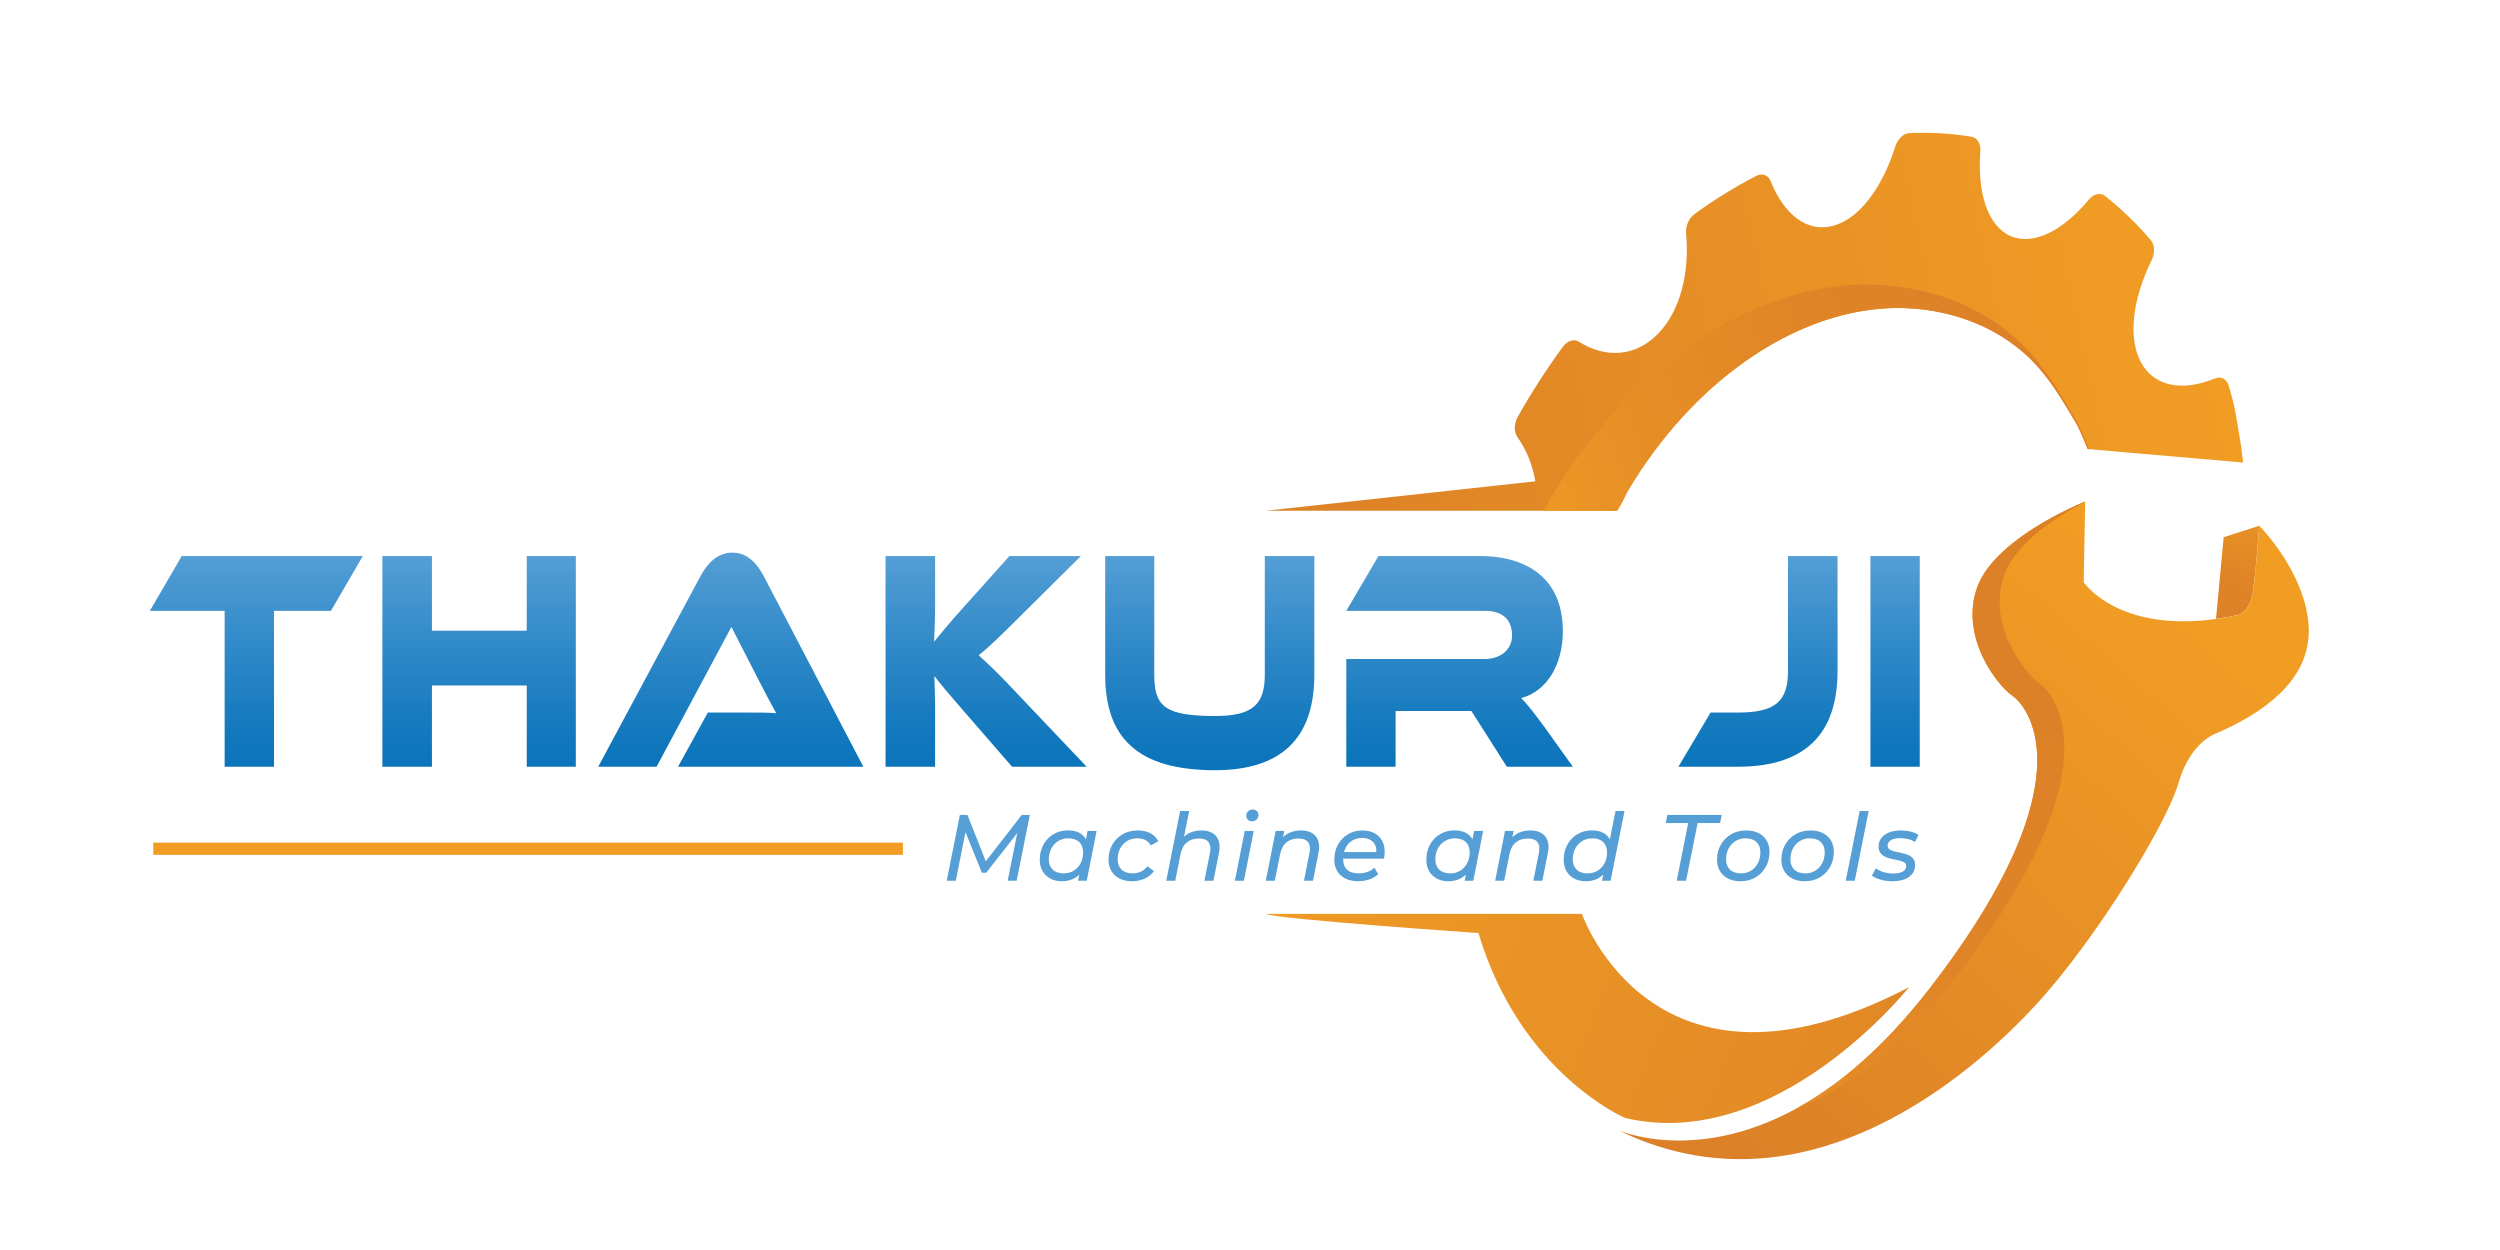
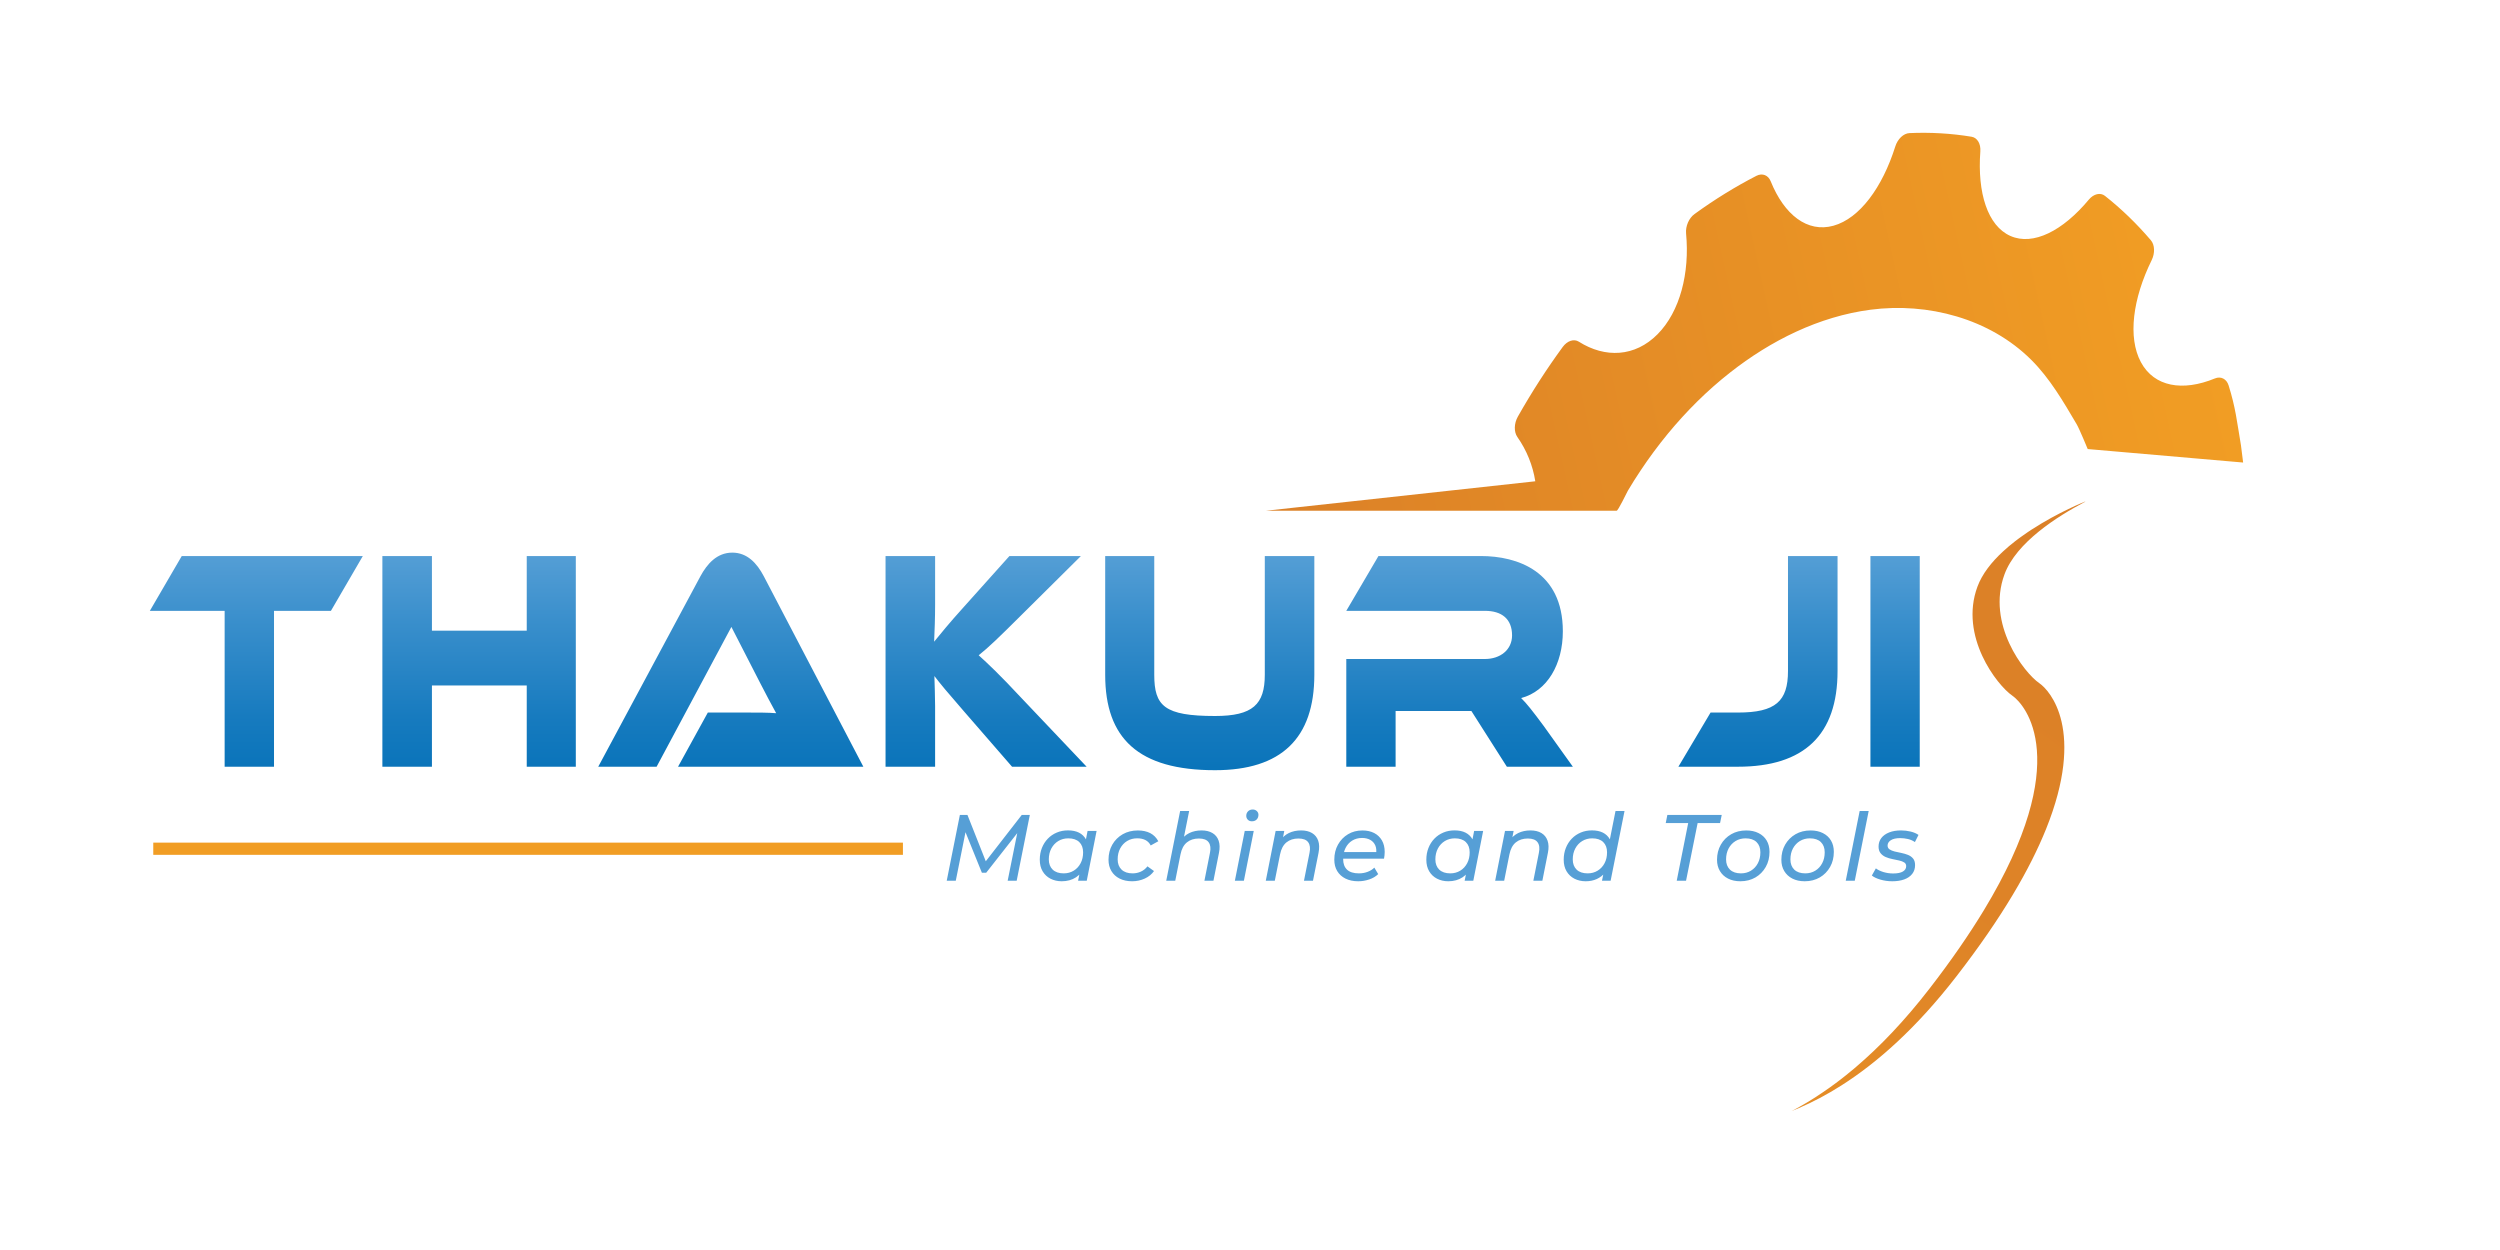
<svg xmlns="http://www.w3.org/2000/svg" width="800" zoomAndPan="magnify" viewBox="0 0 600 300" height="400" preserveAspectRatio="xMidYMid meet" version="1.0">
  <defs>
    <clipPath id="346332b027">
      <path d="M 35 132 L 461 132 L 461 185 L 35 185 Z M 35 132 " clip-rule="nonzero" />
    </clipPath>
    <clipPath id="fc13001b3d">
      <path d="M 87.078 133.449 L 79.422 146.602 L 65.762 146.602 L 65.762 184.012 L 53.914 184.012 L 53.914 146.602 L 35.965 146.602 L 43.621 133.449 Z M 138.195 184.012 L 126.418 184.012 L 126.418 164.512 L 103.664 164.512 L 103.664 184.012 L 91.77 184.012 L 91.77 133.449 L 103.664 133.449 L 103.664 151.363 L 126.418 151.363 L 126.418 133.449 L 138.195 133.449 Z M 162.73 184.012 L 169.879 171.012 L 179.48 171.012 C 181.77 171.012 184.457 171.012 186.281 171.168 C 185.254 169.352 183.656 166.258 182.395 163.836 L 175.535 150.461 L 157.582 184.02 L 143.574 184.02 L 168.102 138.297 C 169.699 135.352 172.047 132.629 175.758 132.629 C 179.305 132.629 181.645 135.125 183.309 138.297 L 207.207 184.02 L 162.73 184.02 Z M 260.789 184.012 L 242.891 184.012 L 231.34 170.711 C 227.391 166.18 225.566 163.984 224.254 162.246 C 224.309 164.586 224.426 167.086 224.426 169.496 L 224.426 184.012 L 212.531 184.012 L 212.531 133.449 L 224.426 133.449 L 224.426 145.164 C 224.426 148.262 224.309 151.355 224.191 154.008 C 225.676 152.191 227.738 149.625 231.223 145.773 L 242.258 133.453 L 259.414 133.453 L 244.777 147.969 C 239.684 153.035 237.344 155.301 234.887 157.266 C 237.059 159.23 240.031 162.027 244.949 167.316 Z M 315.441 161.941 C 315.441 177.207 307.5 184.848 291.605 184.848 C 273.191 184.848 265.246 177.215 265.246 161.941 L 265.246 133.449 L 277.023 133.449 L 277.023 161.941 C 277.023 169.43 279.426 171.84 291.605 171.84 C 300.691 171.84 303.551 169.043 303.551 161.941 L 303.551 133.449 L 315.441 133.449 Z M 377.484 184.012 L 361.645 184.012 L 353.129 170.633 L 334.945 170.633 L 334.945 184.012 L 323.109 184.012 L 323.109 158.16 L 356.383 158.16 C 360.043 158.16 362.895 155.973 362.895 152.492 C 362.895 148.566 360.438 146.602 356.383 146.602 L 323.109 146.602 L 330.828 133.449 L 355.418 133.449 C 364.109 133.449 375.082 137.074 375.082 151.512 C 375.082 159.375 371.367 165.871 365.074 167.535 C 366.391 168.816 367.82 170.633 370.453 174.184 Z M 417.109 171.012 C 426.145 171.012 429.117 168.293 429.117 161.039 L 429.117 133.449 L 441.012 133.449 L 441.012 161.039 C 441.012 176.379 433.004 184.012 417.109 184.012 L 402.816 184.012 L 410.535 171.012 Z M 460.738 184.012 L 448.902 184.012 L 448.902 133.449 L 460.738 133.449 Z M 460.738 184.012 " clip-rule="nonzero" />
    </clipPath>
    <linearGradient x1="337.254" gradientTransform="matrix(0.773, 0, 0, 0.773, -12.254, -93.775)" y1="360.31" x2="337.254" gradientUnits="userSpaceOnUse" y2="292.78" id="62fe302a6a">
      <stop stop-opacity="1" stop-color="rgb(3.899%, 45.499%, 72.899%)" offset="0" />
      <stop stop-opacity="1" stop-color="rgb(4.063%, 45.586%, 72.963%)" offset="0.016" />
      <stop stop-opacity="1" stop-color="rgb(4.396%, 45.761%, 73.093%)" offset="0.031" />
      <stop stop-opacity="1" stop-color="rgb(4.727%, 45.937%, 73.224%)" offset="0.047" />
      <stop stop-opacity="1" stop-color="rgb(5.06%, 46.114%, 73.354%)" offset="0.062" />
      <stop stop-opacity="1" stop-color="rgb(5.391%, 46.289%, 73.483%)" offset="0.078" />
      <stop stop-opacity="1" stop-color="rgb(5.724%, 46.465%, 73.615%)" offset="0.094" />
      <stop stop-opacity="1" stop-color="rgb(6.055%, 46.64%, 73.744%)" offset="0.109" />
      <stop stop-opacity="1" stop-color="rgb(6.387%, 46.815%, 73.874%)" offset="0.125" />
      <stop stop-opacity="1" stop-color="rgb(6.718%, 46.991%, 74.005%)" offset="0.141" />
      <stop stop-opacity="1" stop-color="rgb(7.051%, 47.168%, 74.135%)" offset="0.156" />
      <stop stop-opacity="1" stop-color="rgb(7.384%, 47.343%, 74.265%)" offset="0.172" />
      <stop stop-opacity="1" stop-color="rgb(7.715%, 47.519%, 74.396%)" offset="0.188" />
      <stop stop-opacity="1" stop-color="rgb(8.047%, 47.694%, 74.525%)" offset="0.203" />
      <stop stop-opacity="1" stop-color="rgb(8.379%, 47.87%, 74.655%)" offset="0.219" />
      <stop stop-opacity="1" stop-color="rgb(8.711%, 48.047%, 74.786%)" offset="0.234" />
      <stop stop-opacity="1" stop-color="rgb(8.971%, 48.186%, 74.887%)" offset="0.242" />
      <stop stop-opacity="1" stop-color="rgb(9.184%, 48.305%, 74.968%)" offset="0.25" />
      <stop stop-opacity="1" stop-color="rgb(9.425%, 48.445%, 75.058%)" offset="0.258" />
      <stop stop-opacity="1" stop-color="rgb(9.666%, 48.584%, 75.148%)" offset="0.266" />
      <stop stop-opacity="1" stop-color="rgb(9.909%, 48.723%, 75.237%)" offset="0.273" />
      <stop stop-opacity="1" stop-color="rgb(10.15%, 48.863%, 75.327%)" offset="0.281" />
      <stop stop-opacity="1" stop-color="rgb(10.391%, 49.002%, 75.417%)" offset="0.289" />
      <stop stop-opacity="1" stop-color="rgb(10.634%, 49.141%, 75.507%)" offset="0.297" />
      <stop stop-opacity="1" stop-color="rgb(10.875%, 49.28%, 75.597%)" offset="0.305" />
      <stop stop-opacity="1" stop-color="rgb(11.116%, 49.42%, 75.687%)" offset="0.312" />
      <stop stop-opacity="1" stop-color="rgb(11.359%, 49.559%, 75.777%)" offset="0.32" />
      <stop stop-opacity="1" stop-color="rgb(11.6%, 49.698%, 75.867%)" offset="0.328" />
      <stop stop-opacity="1" stop-color="rgb(11.841%, 49.838%, 75.957%)" offset="0.336" />
      <stop stop-opacity="1" stop-color="rgb(12.083%, 49.977%, 76.047%)" offset="0.344" />
      <stop stop-opacity="1" stop-color="rgb(12.325%, 50.116%, 76.137%)" offset="0.352" />
      <stop stop-opacity="1" stop-color="rgb(12.566%, 50.255%, 76.227%)" offset="0.359" />
      <stop stop-opacity="1" stop-color="rgb(12.808%, 50.395%, 76.317%)" offset="0.367" />
      <stop stop-opacity="1" stop-color="rgb(13.049%, 50.534%, 76.407%)" offset="0.375" />
      <stop stop-opacity="1" stop-color="rgb(13.29%, 50.673%, 76.497%)" offset="0.383" />
      <stop stop-opacity="1" stop-color="rgb(13.533%, 50.813%, 76.585%)" offset="0.391" />
      <stop stop-opacity="1" stop-color="rgb(13.774%, 50.952%, 76.675%)" offset="0.398" />
      <stop stop-opacity="1" stop-color="rgb(14.015%, 51.091%, 76.765%)" offset="0.406" />
      <stop stop-opacity="1" stop-color="rgb(14.256%, 51.231%, 76.855%)" offset="0.414" />
      <stop stop-opacity="1" stop-color="rgb(14.499%, 51.37%, 76.945%)" offset="0.422" />
      <stop stop-opacity="1" stop-color="rgb(14.74%, 51.509%, 77.036%)" offset="0.43" />
      <stop stop-opacity="1" stop-color="rgb(14.981%, 51.648%, 77.126%)" offset="0.438" />
      <stop stop-opacity="1" stop-color="rgb(15.224%, 51.788%, 77.216%)" offset="0.445" />
      <stop stop-opacity="1" stop-color="rgb(15.465%, 51.927%, 77.306%)" offset="0.453" />
      <stop stop-opacity="1" stop-color="rgb(15.706%, 52.066%, 77.396%)" offset="0.461" />
      <stop stop-opacity="1" stop-color="rgb(15.948%, 52.206%, 77.486%)" offset="0.469" />
      <stop stop-opacity="1" stop-color="rgb(16.19%, 52.345%, 77.576%)" offset="0.477" />
      <stop stop-opacity="1" stop-color="rgb(16.431%, 52.484%, 77.666%)" offset="0.484" />
      <stop stop-opacity="1" stop-color="rgb(16.673%, 52.623%, 77.756%)" offset="0.492" />
      <stop stop-opacity="1" stop-color="rgb(16.914%, 52.763%, 77.846%)" offset="0.5" />
      <stop stop-opacity="1" stop-color="rgb(17.155%, 52.902%, 77.934%)" offset="0.508" />
      <stop stop-opacity="1" stop-color="rgb(17.398%, 53.041%, 78.024%)" offset="0.516" />
      <stop stop-opacity="1" stop-color="rgb(17.639%, 53.181%, 78.114%)" offset="0.523" />
      <stop stop-opacity="1" stop-color="rgb(17.88%, 53.32%, 78.204%)" offset="0.531" />
      <stop stop-opacity="1" stop-color="rgb(18.123%, 53.459%, 78.294%)" offset="0.539" />
      <stop stop-opacity="1" stop-color="rgb(18.364%, 53.598%, 78.384%)" offset="0.547" />
      <stop stop-opacity="1" stop-color="rgb(18.605%, 53.738%, 78.474%)" offset="0.555" />
      <stop stop-opacity="1" stop-color="rgb(18.846%, 53.877%, 78.564%)" offset="0.562" />
      <stop stop-opacity="1" stop-color="rgb(19.089%, 54.016%, 78.654%)" offset="0.57" />
      <stop stop-opacity="1" stop-color="rgb(19.33%, 54.156%, 78.745%)" offset="0.578" />
      <stop stop-opacity="1" stop-color="rgb(19.571%, 54.295%, 78.835%)" offset="0.586" />
      <stop stop-opacity="1" stop-color="rgb(19.814%, 54.434%, 78.925%)" offset="0.594" />
      <stop stop-opacity="1" stop-color="rgb(20.055%, 54.575%, 79.015%)" offset="0.602" />
      <stop stop-opacity="1" stop-color="rgb(20.296%, 54.713%, 79.105%)" offset="0.609" />
      <stop stop-opacity="1" stop-color="rgb(20.538%, 54.852%, 79.195%)" offset="0.617" />
      <stop stop-opacity="1" stop-color="rgb(20.779%, 54.991%, 79.285%)" offset="0.625" />
      <stop stop-opacity="1" stop-color="rgb(21.021%, 55.132%, 79.373%)" offset="0.633" />
      <stop stop-opacity="1" stop-color="rgb(21.263%, 55.27%, 79.463%)" offset="0.641" />
      <stop stop-opacity="1" stop-color="rgb(21.504%, 55.409%, 79.553%)" offset="0.648" />
      <stop stop-opacity="1" stop-color="rgb(21.745%, 55.55%, 79.643%)" offset="0.656" />
      <stop stop-opacity="1" stop-color="rgb(21.988%, 55.688%, 79.733%)" offset="0.664" />
      <stop stop-opacity="1" stop-color="rgb(22.229%, 55.827%, 79.823%)" offset="0.672" />
      <stop stop-opacity="1" stop-color="rgb(22.47%, 55.966%, 79.913%)" offset="0.68" />
      <stop stop-opacity="1" stop-color="rgb(22.72%, 56.111%, 80.005%)" offset="0.688" />
      <stop stop-opacity="1" stop-color="rgb(22.984%, 56.262%, 80.099%)" offset="0.695" />
      <stop stop-opacity="1" stop-color="rgb(23.256%, 56.418%, 80.196%)" offset="0.703" />
      <stop stop-opacity="1" stop-color="rgb(23.526%, 56.573%, 80.292%)" offset="0.711" />
      <stop stop-opacity="1" stop-color="rgb(23.798%, 56.728%, 80.388%)" offset="0.719" />
      <stop stop-opacity="1" stop-color="rgb(24.069%, 56.883%, 80.484%)" offset="0.727" />
      <stop stop-opacity="1" stop-color="rgb(24.339%, 57.039%, 80.58%)" offset="0.734" />
      <stop stop-opacity="1" stop-color="rgb(24.611%, 57.195%, 80.676%)" offset="0.742" />
      <stop stop-opacity="1" stop-color="rgb(24.883%, 57.349%, 80.772%)" offset="0.75" />
      <stop stop-opacity="1" stop-color="rgb(25.153%, 57.504%, 80.869%)" offset="0.758" />
      <stop stop-opacity="1" stop-color="rgb(25.424%, 57.66%, 80.965%)" offset="0.766" />
      <stop stop-opacity="1" stop-color="rgb(25.696%, 57.816%, 81.061%)" offset="0.773" />
      <stop stop-opacity="1" stop-color="rgb(25.966%, 57.97%, 81.157%)" offset="0.781" />
      <stop stop-opacity="1" stop-color="rgb(26.237%, 58.125%, 81.253%)" offset="0.789" />
      <stop stop-opacity="1" stop-color="rgb(26.508%, 58.281%, 81.349%)" offset="0.797" />
      <stop stop-opacity="1" stop-color="rgb(26.779%, 58.437%, 81.445%)" offset="0.805" />
      <stop stop-opacity="1" stop-color="rgb(27.051%, 58.591%, 81.541%)" offset="0.812" />
      <stop stop-opacity="1" stop-color="rgb(27.321%, 58.746%, 81.638%)" offset="0.82" />
      <stop stop-opacity="1" stop-color="rgb(27.592%, 58.902%, 81.734%)" offset="0.828" />
      <stop stop-opacity="1" stop-color="rgb(27.864%, 59.058%, 81.83%)" offset="0.836" />
      <stop stop-opacity="1" stop-color="rgb(28.134%, 59.212%, 81.926%)" offset="0.844" />
      <stop stop-opacity="1" stop-color="rgb(28.406%, 59.367%, 82.022%)" offset="0.852" />
      <stop stop-opacity="1" stop-color="rgb(28.677%, 59.523%, 82.118%)" offset="0.859" />
      <stop stop-opacity="1" stop-color="rgb(28.947%, 59.679%, 82.214%)" offset="0.867" />
      <stop stop-opacity="1" stop-color="rgb(29.219%, 59.833%, 82.31%)" offset="0.875" />
      <stop stop-opacity="1" stop-color="rgb(29.489%, 59.988%, 82.407%)" offset="0.883" />
      <stop stop-opacity="1" stop-color="rgb(29.761%, 60.144%, 82.503%)" offset="0.891" />
      <stop stop-opacity="1" stop-color="rgb(30.032%, 60.298%, 82.599%)" offset="0.898" />
      <stop stop-opacity="1" stop-color="rgb(30.302%, 60.454%, 82.695%)" offset="0.906" />
      <stop stop-opacity="1" stop-color="rgb(30.574%, 60.609%, 82.791%)" offset="0.914" />
      <stop stop-opacity="1" stop-color="rgb(30.846%, 60.765%, 82.887%)" offset="0.922" />
      <stop stop-opacity="1" stop-color="rgb(31.116%, 60.919%, 82.983%)" offset="0.93" />
      <stop stop-opacity="1" stop-color="rgb(31.387%, 61.075%, 83.08%)" offset="0.938" />
      <stop stop-opacity="1" stop-color="rgb(31.659%, 61.23%, 83.176%)" offset="0.945" />
      <stop stop-opacity="1" stop-color="rgb(31.929%, 61.386%, 83.272%)" offset="0.953" />
      <stop stop-opacity="1" stop-color="rgb(32.201%, 61.54%, 83.368%)" offset="0.961" />
      <stop stop-opacity="1" stop-color="rgb(32.472%, 61.696%, 83.464%)" offset="0.969" />
      <stop stop-opacity="1" stop-color="rgb(32.742%, 61.852%, 83.559%)" offset="0.977" />
      <stop stop-opacity="1" stop-color="rgb(33.014%, 62.007%, 83.655%)" offset="0.984" />
      <stop stop-opacity="1" stop-color="rgb(33.284%, 62.161%, 83.751%)" offset="0.992" />
      <stop stop-opacity="1" stop-color="rgb(33.556%, 62.317%, 83.847%)" offset="1" />
    </linearGradient>
    <clipPath id="6be4cb2771">
      <path d="M 531 126 L 543 126 L 543 149 L 531 149 Z M 531 126 " clip-rule="nonzero" />
    </clipPath>
    <clipPath id="7136dd47ad">
      <path d="M 542.246 126.172 C 542.246 126.172 541.488 135.875 540.816 141.391 C 540.777 141.684 540.738 141.961 540.691 142.23 C 540.684 142.293 540.668 142.363 540.652 142.418 C 540.637 142.512 540.617 142.594 540.602 142.68 C 540.523 143.051 540.43 143.391 540.336 143.707 C 540.305 143.809 540.273 143.91 540.246 144.004 C 540.23 144.066 540.207 144.125 540.184 144.18 C 540.152 144.258 540.129 144.32 540.098 144.398 C 540.043 144.535 539.988 144.676 539.926 144.801 C 539.836 145.008 539.734 145.195 539.641 145.371 C 539.586 145.473 539.535 145.566 539.473 145.656 C 539.465 145.672 539.449 145.695 539.434 145.711 C 539.293 145.93 539.156 146.121 539.016 146.293 C 538.969 146.344 538.922 146.398 538.875 146.453 C 538.848 146.492 538.824 146.523 538.785 146.555 C 538.738 146.609 538.684 146.656 538.637 146.703 C 538.629 146.711 538.629 146.719 538.621 146.719 C 538.559 146.777 538.492 146.84 538.43 146.895 C 538.406 146.918 538.383 146.941 538.352 146.957 C 538.328 146.98 538.305 146.996 538.281 147.012 C 538.258 147.027 538.242 147.043 538.219 147.059 C 538.164 147.098 538.113 147.133 538.066 147.172 C 538.035 147.188 538.012 147.211 537.98 147.227 C 537.809 147.336 537.664 147.414 537.555 147.469 C 537.523 147.477 537.5 147.488 537.477 147.496 C 537.379 147.535 537.316 147.551 537.293 147.559 C 537.285 147.559 537.285 147.559 537.285 147.559 C 537.047 147.613 536.812 147.66 536.574 147.707 C 536.359 147.754 536.148 147.793 535.941 147.84 C 535.77 147.875 535.602 147.906 535.43 147.938 C 535.262 147.969 535.098 148 534.938 148.031 C 534.332 148.141 533.738 148.246 533.152 148.332 C 532.711 148.402 532.277 148.465 531.844 148.527 L 532.223 144.504 L 533.676 128.922 Z M 542.246 126.172 " clip-rule="nonzero" />
    </clipPath>
    <linearGradient x1="715.464" gradientTransform="matrix(0.773, 0, 0, 0.773, -12.254, -93.775)" y1="283.717" x2="705.384" gradientUnits="userSpaceOnUse" y2="313.761" id="8f64b0ce38">
      <stop stop-opacity="1" stop-color="rgb(91.347%, 57.272%, 14.687%)" offset="0" />
      <stop stop-opacity="1" stop-color="rgb(91.264%, 57.161%, 14.7%)" offset="0.016" />
      <stop stop-opacity="1" stop-color="rgb(91.103%, 56.94%, 14.731%)" offset="0.031" />
      <stop stop-opacity="1" stop-color="rgb(90.941%, 56.717%, 14.761%)" offset="0.047" />
      <stop stop-opacity="1" stop-color="rgb(90.779%, 56.494%, 14.792%)" offset="0.062" />
      <stop stop-opacity="1" stop-color="rgb(90.617%, 56.271%, 14.821%)" offset="0.078" />
      <stop stop-opacity="1" stop-color="rgb(90.454%, 56.05%, 14.851%)" offset="0.094" />
      <stop stop-opacity="1" stop-color="rgb(90.242%, 55.757%, 14.888%)" offset="0.125" />
      <stop stop-opacity="1" stop-color="rgb(90.015%, 55.444%, 14.923%)" offset="0.135" />
      <stop stop-opacity="1" stop-color="rgb(89.92%, 55.313%, 14.935%)" offset="0.156" />
      <stop stop-opacity="1" stop-color="rgb(89.824%, 55.18%, 14.948%)" offset="0.188" />
      <stop stop-opacity="1" stop-color="rgb(89.633%, 54.915%, 14.972%)" offset="0.219" />
      <stop stop-opacity="1" stop-color="rgb(89.442%, 54.651%, 14.996%)" offset="0.25" />
      <stop stop-opacity="1" stop-color="rgb(89.252%, 54.385%, 15.021%)" offset="0.281" />
      <stop stop-opacity="1" stop-color="rgb(89.061%, 54.121%, 15.045%)" offset="0.312" />
      <stop stop-opacity="1" stop-color="rgb(88.87%, 53.857%, 15.071%)" offset="0.344" />
      <stop stop-opacity="1" stop-color="rgb(88.68%, 53.592%, 15.096%)" offset="0.375" />
      <stop stop-opacity="1" stop-color="rgb(88.489%, 53.328%, 15.12%)" offset="0.406" />
      <stop stop-opacity="1" stop-color="rgb(88.298%, 53.064%, 15.144%)" offset="0.438" />
      <stop stop-opacity="1" stop-color="rgb(88.107%, 52.798%, 15.169%)" offset="0.469" />
      <stop stop-opacity="1" stop-color="rgb(87.917%, 52.534%, 15.193%)" offset="0.5" />
      <stop stop-opacity="1" stop-color="rgb(87.726%, 52.269%, 15.218%)" offset="0.531" />
      <stop stop-opacity="1" stop-color="rgb(87.535%, 52.005%, 15.242%)" offset="0.562" />
      <stop stop-opacity="1" stop-color="rgb(87.344%, 51.741%, 15.268%)" offset="0.594" />
      <stop stop-opacity="1" stop-color="rgb(87.167%, 51.497%, 15.289%)" offset="0.625" />
      <stop stop-opacity="1" stop-color="rgb(86.957%, 51.257%, 15.3%)" offset="0.75" />
      <stop stop-opacity="1" stop-color="rgb(86.7%, 51.001%, 15.3%)" offset="0.865" />
      <stop stop-opacity="1" stop-color="rgb(86.572%, 50.873%, 15.3%)" offset="0.875" />
      <stop stop-opacity="1" stop-color="rgb(86.444%, 50.745%, 15.3%)" offset="1" />
    </linearGradient>
    <clipPath id="a8fb00225d">
      <path d="M 388 120 L 555 120 L 555 279 L 388 279 Z M 388 120 " clip-rule="nonzero" />
    </clipPath>
    <clipPath id="a1b6be3930">
-       <path d="M 533.984 175.074 C 533.258 175.414 532.516 175.746 531.773 176.07 C 531.773 176.07 528.523 177.113 525.656 181.547 C 524.598 183.176 523.594 185.273 522.828 187.941 C 521.723 191.77 518.539 198.18 514.25 205.496 C 513.641 206.547 513 207.613 512.332 208.695 C 507.402 216.793 501.352 225.645 495.402 233.156 C 493.355 235.746 491.324 238.164 489.344 240.355 C 485.992 244.066 481.047 249.109 474.809 254.305 C 468.844 259.285 461.711 264.395 453.668 268.609 C 445.023 273.141 435.34 276.637 424.953 277.789 C 418.355 278.531 411.461 278.312 404.383 276.812 C 399.129 275.699 393.773 273.898 388.344 271.238 C 389.16 271.586 395.172 273.984 404.477 273.707 C 411.406 273.496 420.172 271.797 429.977 266.652 C 430.133 266.574 430.277 266.492 430.434 266.414 C 430.91 266.16 431.391 265.895 431.879 265.625 C 431.984 265.562 432.086 265.5 432.195 265.445 C 432.195 265.445 432.195 265.445 432.203 265.438 C 432.418 265.316 432.633 265.191 432.852 265.066 C 433.02 264.969 433.191 264.867 433.367 264.766 C 433.688 264.582 434.004 264.387 434.32 264.195 C 434.645 263.992 434.977 263.785 435.301 263.574 C 435.469 263.477 435.633 263.367 435.797 263.258 C 436.914 262.531 438.051 261.766 439.203 260.945 C 439.789 260.527 440.387 260.09 440.98 259.641 C 441.258 259.43 441.535 259.215 441.824 258.996 C 442.062 258.812 442.301 258.625 442.543 258.434 C 442.695 258.309 442.859 258.188 443.02 258.055 C 443.652 257.543 444.297 257.027 444.938 256.484 C 445.105 256.336 445.285 256.191 445.453 256.043 C 451.164 251.172 457.062 245.031 463.027 237.332 C 468.367 230.434 472.676 224.145 476.141 218.43 C 476.758 217.41 477.344 216.414 477.902 215.438 C 478.039 215.191 478.18 214.953 478.316 214.703 C 478.348 214.648 478.371 214.605 478.402 214.559 C 478.652 214.125 478.891 213.691 479.121 213.266 C 480.066 211.543 480.93 209.879 481.711 208.277 C 481.902 207.883 482.098 207.48 482.281 207.094 C 482.312 207.039 482.336 206.988 482.359 206.941 C 482.668 206.289 482.961 205.648 483.25 205.016 C 483.387 204.715 483.52 204.41 483.641 204.109 C 483.68 204.031 483.703 203.965 483.734 203.895 C 484.516 202.086 485.188 200.352 485.773 198.695 C 485.797 198.637 485.82 198.574 485.836 198.512 C 486.016 198 486.176 197.508 486.34 197.012 C 486.609 196.184 486.848 195.371 487.074 194.59 C 487.297 193.801 487.492 193.035 487.676 192.285 C 487.73 192.055 487.785 191.824 487.84 191.598 C 487.848 191.582 487.848 191.566 487.848 191.543 C 487.898 191.297 487.953 191.059 488 190.816 C 488.148 190.105 488.277 189.41 488.387 188.738 C 488.387 188.723 488.395 188.707 488.395 188.699 C 488.617 187.328 488.766 186.039 488.852 184.816 L 488.852 184.801 C 488.867 184.602 488.875 184.391 488.891 184.191 C 489.066 180.672 488.703 177.766 488.07 175.398 C 488.016 175.18 487.953 174.965 487.883 174.758 C 487.793 174.438 487.691 174.137 487.59 173.844 C 487.559 173.742 487.52 173.648 487.484 173.551 C 487.273 172.977 487.051 172.445 486.809 171.949 C 486.695 171.703 486.57 171.461 486.449 171.238 C 485.188 168.871 483.75 167.512 482.922 166.945 C 479.309 164.465 470.168 152.75 474.578 140.809 C 475.715 137.73 477.984 134.879 480.73 132.348 C 481.145 131.961 481.57 131.59 482.004 131.219 C 482.09 131.152 482.184 131.074 482.266 131.004 C 482.445 130.848 482.629 130.703 482.816 130.555 C 482.922 130.461 483.039 130.379 483.156 130.285 C 483.203 130.246 483.258 130.207 483.301 130.16 C 483.402 130.082 483.504 130.008 483.605 129.922 C 483.789 129.781 483.969 129.645 484.152 129.504 C 484.246 129.434 484.34 129.363 484.43 129.293 C 484.617 129.164 484.801 129.023 484.988 128.887 C 485.449 128.551 485.914 128.227 486.379 127.91 C 486.469 127.848 486.562 127.777 486.656 127.719 C 486.934 127.531 487.219 127.348 487.5 127.16 C 494.027 122.906 500.441 120.371 500.441 120.371 L 500.441 120.426 L 500.086 139.727 C 500.086 139.727 501.27 141.52 504.09 143.539 C 504.613 143.918 505.203 144.305 505.844 144.684 C 509.867 147.082 516.242 149.383 525.664 149.082 C 527.594 149.02 529.656 148.852 531.852 148.551 C 532 148.535 532.137 148.512 532.285 148.488 C 532.57 148.449 532.855 148.402 533.152 148.355 C 533.738 148.262 534.332 148.164 534.938 148.055 C 535.098 148.023 535.262 147.992 535.43 147.961 C 535.602 147.93 535.77 147.898 535.941 147.863 C 536.004 147.855 536.062 147.84 536.125 147.824 C 536.273 147.793 536.418 147.762 536.574 147.73 C 536.812 147.684 537.047 147.629 537.285 147.582 C 537.285 147.582 537.285 147.582 537.293 147.582 C 537.316 147.574 537.379 147.551 537.477 147.52 C 537.5 147.512 537.523 147.504 537.555 147.488 C 537.672 147.438 537.816 147.359 537.98 147.25 C 538.012 147.234 538.035 147.211 538.066 147.195 C 538.121 147.156 538.172 147.117 538.219 147.082 C 538.227 147.074 538.234 147.074 538.234 147.066 C 538.25 147.059 538.266 147.051 538.281 147.035 C 538.305 147.02 538.328 146.996 538.352 146.98 C 538.375 146.965 538.398 146.941 538.43 146.918 C 538.492 146.863 538.559 146.801 538.621 146.738 C 538.629 146.73 538.637 146.73 538.637 146.727 C 538.684 146.68 538.738 146.625 538.785 146.578 C 538.816 146.547 538.848 146.516 538.875 146.477 C 538.922 146.422 538.969 146.367 539.016 146.316 C 539.156 146.145 539.301 145.953 539.434 145.734 C 539.449 145.719 539.457 145.695 539.473 145.68 C 539.527 145.59 539.578 145.496 539.641 145.395 C 539.742 145.215 539.836 145.023 539.926 144.824 C 539.98 144.691 540.043 144.559 540.098 144.422 C 540.129 144.352 540.152 144.281 540.184 144.203 C 540.207 144.148 540.23 144.086 540.246 144.027 C 540.273 143.934 540.305 143.832 540.336 143.73 C 540.438 143.414 540.523 143.074 540.602 142.703 C 540.617 142.617 540.637 142.527 540.652 142.441 C 540.66 142.379 540.676 142.316 540.691 142.254 C 540.738 141.992 540.785 141.707 540.816 141.414 C 541.488 135.898 542.246 126.195 542.246 126.195 C 542.246 126.195 550.84 134.848 553.402 145.727 C 553.707 147.004 553.922 148.309 554.039 149.641 C 555.027 161.523 545.793 169.535 533.984 175.074 Z M 533.984 175.074 " clip-rule="nonzero" />
-     </clipPath>
+       </clipPath>
    <linearGradient x1="724.647" gradientTransform="matrix(0.773, 0, 0, 0.773, -12.254, -93.775)" y1="268.695" x2="530.652" gradientUnits="userSpaceOnUse" y2="492.083" id="3aa4df71f6">
      <stop stop-opacity="1" stop-color="rgb(94.499%, 61.6%, 14.099%)" offset="0" />
      <stop stop-opacity="1" stop-color="rgb(94.499%, 61.6%, 14.099%)" offset="0.125" />
      <stop stop-opacity="1" stop-color="rgb(94.366%, 61.423%, 14.117%)" offset="0.188" />
      <stop stop-opacity="1" stop-color="rgb(94.145%, 61.13%, 14.148%)" offset="0.203" />
      <stop stop-opacity="1" stop-color="rgb(93.968%, 60.895%, 14.174%)" offset="0.219" />
      <stop stop-opacity="1" stop-color="rgb(93.791%, 60.661%, 14.198%)" offset="0.234" />
      <stop stop-opacity="1" stop-color="rgb(93.614%, 60.426%, 14.223%)" offset="0.25" />
      <stop stop-opacity="1" stop-color="rgb(93.437%, 60.193%, 14.247%)" offset="0.266" />
      <stop stop-opacity="1" stop-color="rgb(93.262%, 59.958%, 14.272%)" offset="0.281" />
      <stop stop-opacity="1" stop-color="rgb(93.085%, 59.723%, 14.296%)" offset="0.297" />
      <stop stop-opacity="1" stop-color="rgb(92.908%, 59.489%, 14.322%)" offset="0.312" />
      <stop stop-opacity="1" stop-color="rgb(92.731%, 59.254%, 14.346%)" offset="0.328" />
      <stop stop-opacity="1" stop-color="rgb(92.554%, 59.021%, 14.371%)" offset="0.344" />
      <stop stop-opacity="1" stop-color="rgb(92.377%, 58.786%, 14.395%)" offset="0.359" />
      <stop stop-opacity="1" stop-color="rgb(92.201%, 58.553%, 14.42%)" offset="0.375" />
      <stop stop-opacity="1" stop-color="rgb(92.024%, 58.318%, 14.444%)" offset="0.391" />
      <stop stop-opacity="1" stop-color="rgb(91.847%, 58.083%, 14.47%)" offset="0.406" />
      <stop stop-opacity="1" stop-color="rgb(91.67%, 57.849%, 14.494%)" offset="0.422" />
      <stop stop-opacity="1" stop-color="rgb(91.493%, 57.614%, 14.519%)" offset="0.438" />
      <stop stop-opacity="1" stop-color="rgb(91.316%, 57.381%, 14.543%)" offset="0.453" />
      <stop stop-opacity="1" stop-color="rgb(91.139%, 57.146%, 14.568%)" offset="0.469" />
      <stop stop-opacity="1" stop-color="rgb(90.964%, 56.912%, 14.592%)" offset="0.478" />
      <stop stop-opacity="1" stop-color="rgb(90.875%, 56.795%, 14.606%)" offset="0.484" />
      <stop stop-opacity="1" stop-color="rgb(90.787%, 56.677%, 14.618%)" offset="0.5" />
      <stop stop-opacity="1" stop-color="rgb(90.61%, 56.442%, 14.642%)" offset="0.516" />
      <stop stop-opacity="1" stop-color="rgb(90.433%, 56.209%, 14.667%)" offset="0.522" />
      <stop stop-opacity="1" stop-color="rgb(90.344%, 56.091%, 14.679%)" offset="0.531" />
      <stop stop-opacity="1" stop-color="rgb(90.256%, 55.974%, 14.691%)" offset="0.547" />
      <stop stop-opacity="1" stop-color="rgb(90.079%, 55.74%, 14.716%)" offset="0.562" />
      <stop stop-opacity="1" stop-color="rgb(89.902%, 55.505%, 14.74%)" offset="0.578" />
      <stop stop-opacity="1" stop-color="rgb(89.726%, 55.272%, 14.766%)" offset="0.594" />
      <stop stop-opacity="1" stop-color="rgb(89.549%, 55.037%, 14.79%)" offset="0.609" />
      <stop stop-opacity="1" stop-color="rgb(89.372%, 54.802%, 14.815%)" offset="0.625" />
      <stop stop-opacity="1" stop-color="rgb(89.195%, 54.568%, 14.839%)" offset="0.641" />
      <stop stop-opacity="1" stop-color="rgb(89.018%, 54.333%, 14.864%)" offset="0.656" />
      <stop stop-opacity="1" stop-color="rgb(88.841%, 54.1%, 14.888%)" offset="0.672" />
      <stop stop-opacity="1" stop-color="rgb(88.664%, 53.865%, 14.912%)" offset="0.688" />
      <stop stop-opacity="1" stop-color="rgb(88.489%, 53.632%, 14.938%)" offset="0.703" />
      <stop stop-opacity="1" stop-color="rgb(88.312%, 53.397%, 14.963%)" offset="0.719" />
      <stop stop-opacity="1" stop-color="rgb(88.135%, 53.162%, 14.987%)" offset="0.734" />
      <stop stop-opacity="1" stop-color="rgb(87.958%, 52.928%, 15.012%)" offset="0.75" />
      <stop stop-opacity="1" stop-color="rgb(87.781%, 52.693%, 15.036%)" offset="0.766" />
      <stop stop-opacity="1" stop-color="rgb(87.604%, 52.46%, 15.06%)" offset="0.781" />
      <stop stop-opacity="1" stop-color="rgb(87.428%, 52.225%, 15.086%)" offset="0.797" />
      <stop stop-opacity="1" stop-color="rgb(87.251%, 51.991%, 15.111%)" offset="0.812" />
      <stop stop-opacity="1" stop-color="rgb(87.074%, 51.756%, 15.135%)" offset="0.828" />
      <stop stop-opacity="1" stop-color="rgb(86.897%, 51.521%, 15.16%)" offset="0.844" />
      <stop stop-opacity="1" stop-color="rgb(86.72%, 51.288%, 15.184%)" offset="0.859" />
      <stop stop-opacity="1" stop-color="rgb(86.543%, 51.053%, 15.208%)" offset="0.875" />
      <stop stop-opacity="1" stop-color="rgb(86.366%, 50.819%, 15.234%)" offset="0.891" />
      <stop stop-opacity="1" stop-color="rgb(86.191%, 50.584%, 15.259%)" offset="0.906" />
      <stop stop-opacity="1" stop-color="rgb(86%, 50.334%, 15.285%)" offset="0.938" />
      <stop stop-opacity="1" stop-color="rgb(85.899%, 50.2%, 15.3%)" offset="1" />
    </linearGradient>
    <clipPath id="0cdacfc575">
      <path d="M 429 120 L 501 120 L 501 267 L 429 267 Z M 429 120 " clip-rule="nonzero" />
    </clipPath>
    <clipPath id="5a551791ac">
      <path d="M 481.086 137.824 C 476.672 149.762 485.812 161.48 489.43 163.961 C 492.02 165.73 500.574 175.305 491.059 198.953 C 487.266 208.379 480.598 220.055 469.523 234.352 C 459.996 246.664 450.648 254.969 441.953 260.496 C 438.43 262.734 435.023 264.52 431.746 265.926 C 431.152 266.18 430.562 266.43 429.977 266.66 C 430.133 266.582 430.277 266.5 430.434 266.422 C 430.91 266.168 431.391 265.902 431.879 265.633 C 431.984 265.57 432.094 265.508 432.203 265.445 C 432.418 265.324 432.633 265.199 432.852 265.074 C 433.02 264.977 433.191 264.875 433.367 264.773 C 433.684 264.59 434.004 264.395 434.32 264.203 C 434.645 264 434.977 263.793 435.301 263.59 C 435.469 263.492 435.633 263.383 435.797 263.273 C 436.914 262.547 438.051 261.781 439.203 260.961 C 439.789 260.543 440.387 260.105 440.98 259.656 C 441.258 259.445 441.535 259.23 441.824 259.012 C 442.062 258.828 442.301 258.641 442.539 258.449 C 442.695 258.324 442.859 258.203 443.02 258.07 C 443.652 257.559 444.297 257.035 444.938 256.5 C 445.105 256.352 445.285 256.207 445.453 256.059 C 451.164 251.188 457.059 245.047 463.027 237.34 C 468.367 230.441 472.676 224.152 476.141 218.438 C 497.859 182.574 486.055 169.082 482.93 166.938 C 479.316 164.457 470.172 152.742 474.586 140.801 C 475.723 137.723 477.992 134.871 480.738 132.34 C 481.152 131.953 481.578 131.582 482.012 131.211 C 482.098 131.145 482.188 131.066 482.273 130.988 C 482.715 130.625 483.156 130.262 483.609 129.914 C 483.797 129.773 483.973 129.637 484.16 129.496 C 484.254 129.426 484.344 129.355 484.438 129.285 C 484.625 129.156 484.809 129.016 484.996 128.879 C 485.457 128.543 485.922 128.219 486.387 127.902 C 486.477 127.84 486.57 127.77 486.664 127.711 C 486.941 127.523 487.227 127.34 487.504 127.152 C 494.035 122.898 500.449 120.363 500.449 120.363 L 500.449 120.418 C 493.742 123.93 483.914 130.168 481.086 137.824 Z M 481.086 137.824 " clip-rule="nonzero" />
    </clipPath>
    <linearGradient x1="559.178" gradientTransform="matrix(0.773, 0, 0, 0.773, -12.254, -93.775)" y1="456.604" x2="680.508" gradientUnits="userSpaceOnUse" y2="289.125" id="16ba63e715">
      <stop stop-opacity="1" stop-color="rgb(90.022%, 55.453%, 14.922%)" offset="0" />
      <stop stop-opacity="1" stop-color="rgb(89.902%, 55.287%, 14.937%)" offset="0.031" />
      <stop stop-opacity="1" stop-color="rgb(89.662%, 54.955%, 14.969%)" offset="0.062" />
      <stop stop-opacity="1" stop-color="rgb(89.423%, 54.623%, 14.999%)" offset="0.094" />
      <stop stop-opacity="1" stop-color="rgb(89.183%, 54.291%, 15.03%)" offset="0.125" />
      <stop stop-opacity="1" stop-color="rgb(88.943%, 53.958%, 15.06%)" offset="0.156" />
      <stop stop-opacity="1" stop-color="rgb(88.704%, 53.627%, 15.092%)" offset="0.188" />
      <stop stop-opacity="1" stop-color="rgb(88.466%, 53.294%, 15.123%)" offset="0.219" />
      <stop stop-opacity="1" stop-color="rgb(88.226%, 52.962%, 15.154%)" offset="0.25" />
      <stop stop-opacity="1" stop-color="rgb(87.987%, 52.631%, 15.184%)" offset="0.259" />
      <stop stop-opacity="1" stop-color="rgb(87.868%, 52.464%, 15.201%)" offset="0.281" />
      <stop stop-opacity="1" stop-color="rgb(87.747%, 52.298%, 15.216%)" offset="0.312" />
      <stop stop-opacity="1" stop-color="rgb(87.508%, 51.967%, 15.247%)" offset="0.344" />
      <stop stop-opacity="1" stop-color="rgb(87.268%, 51.634%, 15.277%)" offset="0.375" />
      <stop stop-opacity="1" stop-color="rgb(86.971%, 51.28%, 15.295%)" offset="0.5" />
      <stop stop-opacity="1" stop-color="rgb(86.632%, 50.932%, 15.3%)" offset="0.625" />
      <stop stop-opacity="1" stop-color="rgb(86.31%, 50.61%, 15.3%)" offset="0.741" />
      <stop stop-opacity="1" stop-color="rgb(86.15%, 50.45%, 15.3%)" offset="0.75" />
      <stop stop-opacity="1" stop-color="rgb(86.024%, 50.325%, 15.3%)" offset="1" />
    </linearGradient>
    <clipPath id="725a7c5402">
      <path d="M 303 219 L 459 219 L 459 270 L 303 270 Z M 303 219 " clip-rule="nonzero" />
    </clipPath>
    <clipPath id="0a030b620d">
      <path d="M 303.773 219.336 L 379.664 219.336 C 379.664 219.336 396.852 269.027 458.188 236.906 C 458.188 236.906 426.453 276.859 390.043 268.316 C 390.043 268.316 364.914 257.684 354.828 223.93 C 354.82 223.93 306.316 220.598 303.773 219.336 Z M 303.773 219.336 " clip-rule="nonzero" />
    </clipPath>
    <linearGradient x1="415.368" gradientTransform="matrix(0.773, 0, 0, 0.773, -12.254, -93.775)" y1="388.784" x2="613.565" gradientUnits="userSpaceOnUse" y2="467.297" id="d3d6bc0f92">
      <stop stop-opacity="1" stop-color="rgb(93.672%, 60.504%, 14.215%)" offset="0" />
      <stop stop-opacity="1" stop-color="rgb(93.579%, 60.381%, 14.227%)" offset="0.031" />
      <stop stop-opacity="1" stop-color="rgb(93.393%, 60.133%, 14.253%)" offset="0.062" />
      <stop stop-opacity="1" stop-color="rgb(93.207%, 59.886%, 14.279%)" offset="0.094" />
      <stop stop-opacity="1" stop-color="rgb(93.021%, 59.639%, 14.305%)" offset="0.125" />
      <stop stop-opacity="1" stop-color="rgb(92.833%, 59.392%, 14.331%)" offset="0.129" />
      <stop stop-opacity="1" stop-color="rgb(92.74%, 59.268%, 14.345%)" offset="0.156" />
      <stop stop-opacity="1" stop-color="rgb(92.647%, 59.145%, 14.357%)" offset="0.188" />
      <stop stop-opacity="1" stop-color="rgb(92.461%, 58.897%, 14.383%)" offset="0.219" />
      <stop stop-opacity="1" stop-color="rgb(92.274%, 58.65%, 14.409%)" offset="0.25" />
      <stop stop-opacity="1" stop-color="rgb(92.088%, 58.403%, 14.435%)" offset="0.281" />
      <stop stop-opacity="1" stop-color="rgb(91.901%, 58.156%, 14.461%)" offset="0.312" />
      <stop stop-opacity="1" stop-color="rgb(91.714%, 57.909%, 14.487%)" offset="0.344" />
      <stop stop-opacity="1" stop-color="rgb(91.528%, 57.661%, 14.513%)" offset="0.375" />
      <stop stop-opacity="1" stop-color="rgb(91.342%, 57.414%, 14.539%)" offset="0.406" />
      <stop stop-opacity="1" stop-color="rgb(91.156%, 57.167%, 14.565%)" offset="0.438" />
      <stop stop-opacity="1" stop-color="rgb(90.968%, 56.92%, 14.59%)" offset="0.469" />
      <stop stop-opacity="1" stop-color="rgb(90.782%, 56.673%, 14.616%)" offset="0.5" />
      <stop stop-opacity="1" stop-color="rgb(90.596%, 56.425%, 14.644%)" offset="0.531" />
      <stop stop-opacity="1" stop-color="rgb(90.41%, 56.178%, 14.67%)" offset="0.562" />
      <stop stop-opacity="1" stop-color="rgb(90.224%, 55.931%, 14.696%)" offset="0.594" />
      <stop stop-opacity="1" stop-color="rgb(90.036%, 55.684%, 14.722%)" offset="0.625" />
      <stop stop-opacity="1" stop-color="rgb(89.85%, 55.437%, 14.748%)" offset="0.656" />
      <stop stop-opacity="1" stop-color="rgb(89.664%, 55.19%, 14.774%)" offset="0.688" />
      <stop stop-opacity="1" stop-color="rgb(89.478%, 54.942%, 14.8%)" offset="0.719" />
      <stop stop-opacity="1" stop-color="rgb(89.291%, 54.695%, 14.825%)" offset="0.75" />
      <stop stop-opacity="1" stop-color="rgb(89.105%, 54.448%, 14.851%)" offset="0.781" />
      <stop stop-opacity="1" stop-color="rgb(88.918%, 54.201%, 14.877%)" offset="0.812" />
      <stop stop-opacity="1" stop-color="rgb(88.731%, 53.954%, 14.903%)" offset="0.844" />
      <stop stop-opacity="1" stop-color="rgb(88.545%, 53.706%, 14.929%)" offset="0.871" />
      <stop stop-opacity="1" stop-color="rgb(88.452%, 53.583%, 14.943%)" offset="0.875" />
      <stop stop-opacity="1" stop-color="rgb(88.359%, 53.459%, 14.955%)" offset="0.906" />
      <stop stop-opacity="1" stop-color="rgb(88.173%, 53.212%, 14.981%)" offset="0.938" />
      <stop stop-opacity="1" stop-color="rgb(87.985%, 52.965%, 15.007%)" offset="0.969" />
      <stop stop-opacity="1" stop-color="rgb(87.799%, 52.718%, 15.033%)" offset="1" />
    </linearGradient>
    <clipPath id="d1aecf253d">
      <path d="M 303 31 L 539 31 L 539 123 L 303 123 Z M 303 31 " clip-rule="nonzero" />
    </clipPath>
    <clipPath id="abc07844c8">
      <path d="M 538.352 111.008 L 537.832 106.879 C 536.852 101.094 536.543 97.852 534.867 92.5 C 534.379 90.934 533.012 90.234 531.582 90.824 C 523.863 94.004 517.008 92.867 513.816 86.918 C 510.617 80.965 511.879 71.641 516.391 62.461 C 517.227 60.766 517.156 58.77 516.203 57.656 C 512.852 53.723 509.172 50.156 505.188 47.008 C 504.09 46.145 502.488 46.516 501.328 47.898 C 495.086 55.398 487.969 59.051 482.5 56.629 C 477.027 54.199 474.539 46.289 475.281 36.348 C 475.422 34.512 474.555 33.051 473.195 32.82 C 468.273 32.008 463.289 31.723 458.266 31.945 C 456.852 32.008 455.438 33.34 454.867 35.156 C 451.781 44.969 446.32 52.422 440.039 54.172 C 433.762 55.918 428.207 51.543 424.969 43.508 C 424.375 42.023 422.953 41.473 421.539 42.199 C 416.492 44.797 411.523 47.859 406.695 51.363 C 405.344 52.336 404.5 54.277 404.66 56.035 C 405.559 65.516 403.211 74.77 397.809 80.223 C 392.398 85.68 385.25 86.008 378.914 82 C 377.738 81.258 376.148 81.785 375.059 83.262 C 371.227 88.504 367.617 94.086 364.281 99.996 C 363.359 101.625 363.312 103.652 364.164 104.875 C 366.406 108.066 367.879 111.719 368.469 115.508 L 303.758 122.582 C 303.758 122.582 387.973 122.582 387.98 122.582 C 388.371 122.582 390.375 118.289 390.691 117.766 C 391.656 116.141 392.66 114.539 393.711 112.973 C 395.754 109.902 397.945 106.93 400.289 104.086 C 404.73 98.695 409.715 93.73 415.211 89.418 C 424.969 81.746 436.551 75.945 448.961 74.328 C 462.648 72.543 477.523 76.434 487.492 86.355 C 491.973 90.809 495.219 96.414 498.402 101.82 C 498.402 101.82 498.41 101.828 498.41 101.836 C 499.066 102.949 501.051 107.773 501.051 107.773 Z M 538.352 111.008 " clip-rule="nonzero" />
    </clipPath>
    <linearGradient x1="720.951" gradientTransform="matrix(0.773, 0, 0, 0.773, -12.254, -93.775)" y1="200.403" x2="406.728" gradientUnits="userSpaceOnUse" y2="269.667" id="547c6431aa">
      <stop stop-opacity="1" stop-color="rgb(94.499%, 61.6%, 14.099%)" offset="0" />
      <stop stop-opacity="1" stop-color="rgb(94.499%, 61.6%, 14.099%)" offset="0.062" />
      <stop stop-opacity="1" stop-color="rgb(94.368%, 61.426%, 14.117%)" offset="0.079" />
      <stop stop-opacity="1" stop-color="rgb(94.238%, 61.253%, 14.136%)" offset="0.094" />
      <stop stop-opacity="1" stop-color="rgb(94.093%, 61.063%, 14.156%)" offset="0.125" />
      <stop stop-opacity="1" stop-color="rgb(93.806%, 60.681%, 14.195%)" offset="0.156" />
      <stop stop-opacity="1" stop-color="rgb(93.518%, 60.3%, 14.236%)" offset="0.188" />
      <stop stop-opacity="1" stop-color="rgb(93.231%, 59.918%, 14.276%)" offset="0.219" />
      <stop stop-opacity="1" stop-color="rgb(92.944%, 59.538%, 14.316%)" offset="0.25" />
      <stop stop-opacity="1" stop-color="rgb(92.656%, 59.157%, 14.355%)" offset="0.281" />
      <stop stop-opacity="1" stop-color="rgb(92.369%, 58.775%, 14.397%)" offset="0.312" />
      <stop stop-opacity="1" stop-color="rgb(92.081%, 58.394%, 14.436%)" offset="0.344" />
      <stop stop-opacity="1" stop-color="rgb(91.794%, 58.012%, 14.476%)" offset="0.375" />
      <stop stop-opacity="1" stop-color="rgb(91.505%, 57.631%, 14.517%)" offset="0.406" />
      <stop stop-opacity="1" stop-color="rgb(91.219%, 57.251%, 14.557%)" offset="0.438" />
      <stop stop-opacity="1" stop-color="rgb(90.93%, 56.87%, 14.597%)" offset="0.469" />
      <stop stop-opacity="1" stop-color="rgb(90.643%, 56.488%, 14.638%)" offset="0.5" />
      <stop stop-opacity="1" stop-color="rgb(90.355%, 56.107%, 14.677%)" offset="0.531" />
      <stop stop-opacity="1" stop-color="rgb(90.068%, 55.725%, 14.717%)" offset="0.562" />
      <stop stop-opacity="1" stop-color="rgb(89.781%, 55.345%, 14.757%)" offset="0.594" />
      <stop stop-opacity="1" stop-color="rgb(89.493%, 54.964%, 14.798%)" offset="0.625" />
      <stop stop-opacity="1" stop-color="rgb(89.206%, 54.582%, 14.838%)" offset="0.656" />
      <stop stop-opacity="1" stop-color="rgb(88.918%, 54.201%, 14.877%)" offset="0.688" />
      <stop stop-opacity="1" stop-color="rgb(88.631%, 53.819%, 14.919%)" offset="0.719" />
      <stop stop-opacity="1" stop-color="rgb(88.342%, 53.439%, 14.958%)" offset="0.75" />
      <stop stop-opacity="1" stop-color="rgb(88.055%, 53.058%, 14.998%)" offset="0.781" />
      <stop stop-opacity="1" stop-color="rgb(87.767%, 52.676%, 15.038%)" offset="0.812" />
      <stop stop-opacity="1" stop-color="rgb(87.48%, 52.295%, 15.079%)" offset="0.844" />
      <stop stop-opacity="1" stop-color="rgb(87.192%, 51.913%, 15.118%)" offset="0.875" />
      <stop stop-opacity="1" stop-color="rgb(86.905%, 51.532%, 15.158%)" offset="0.906" />
      <stop stop-opacity="1" stop-color="rgb(86.618%, 51.152%, 15.199%)" offset="0.921" />
      <stop stop-opacity="1" stop-color="rgb(86.475%, 50.961%, 15.219%)" offset="0.938" />
      <stop stop-opacity="1" stop-color="rgb(86.33%, 50.771%, 15.239%)" offset="0.969" />
      <stop stop-opacity="1" stop-color="rgb(86.043%, 50.389%, 15.279%)" offset="1" />
    </linearGradient>
    <clipPath id="ff28183785">
      <path d="M 370 68 L 502 68 L 502 123 L 370 123 Z M 370 68 " clip-rule="nonzero" />
    </clipPath>
    <clipPath id="b87e3ef9c6">
-       <path d="M 498.371 101.031 C 498.371 101.023 498.363 101.023 498.363 101.016 C 494.629 94.668 490.82 88.102 485.566 82.875 C 473.875 71.238 456.426 66.676 440.371 68.77 C 425.82 70.672 412.227 77.469 400.773 86.469 C 394.332 91.535 388.48 97.352 383.273 103.676 C 380.523 107.016 377.949 110.496 375.562 114.094 C 374.332 115.941 373.148 117.812 372.023 119.723 C 371.844 120.016 371.219 121.316 370.562 122.598 C 380.77 122.598 387.996 122.598 387.996 122.598 C 388.387 122.598 390.391 118.305 390.707 117.781 C 391.672 116.156 392.676 114.555 393.727 112.984 C 395.77 109.918 397.961 106.945 400.305 104.102 C 404.746 98.711 409.73 93.746 415.227 89.434 C 424.984 81.762 436.566 75.961 448.977 74.344 C 462.664 72.559 477.539 76.449 487.504 86.371 C 491.988 90.824 495.234 96.43 498.418 101.836 C 498.418 101.836 498.426 101.844 498.426 101.852 C 499.082 102.965 501.066 107.789 501.066 107.789 L 501.398 107.82 C 500.98 106.824 499.059 102.191 498.371 101.031 Z M 498.371 101.031 " clip-rule="nonzero" />
-     </clipPath>
+       </clipPath>
    <linearGradient x1="495.156" gradientTransform="matrix(0.773, 0, 0, 0.773, -12.254, -93.775)" y1="279.068" x2="668.868" gradientUnits="userSpaceOnUse" y2="219.571" id="d11a459547">
      <stop stop-opacity="1" stop-color="rgb(92.921%, 59.435%, 14.392%)" offset="0" />
      <stop stop-opacity="1" stop-color="rgb(92.813%, 59.285%, 14.412%)" offset="0.016" />
      <stop stop-opacity="1" stop-color="rgb(92.595%, 58.986%, 14.453%)" offset="0.031" />
      <stop stop-opacity="1" stop-color="rgb(92.377%, 58.688%, 14.494%)" offset="0.047" />
      <stop stop-opacity="1" stop-color="rgb(92.159%, 58.389%, 14.534%)" offset="0.062" />
      <stop stop-opacity="1" stop-color="rgb(91.942%, 58.09%, 14.575%)" offset="0.078" />
      <stop stop-opacity="1" stop-color="rgb(91.724%, 57.791%, 14.615%)" offset="0.094" />
      <stop stop-opacity="1" stop-color="rgb(91.505%, 57.492%, 14.656%)" offset="0.109" />
      <stop stop-opacity="1" stop-color="rgb(91.287%, 57.193%, 14.696%)" offset="0.125" />
      <stop stop-opacity="1" stop-color="rgb(91.069%, 56.894%, 14.737%)" offset="0.128" />
      <stop stop-opacity="1" stop-color="rgb(90.961%, 56.744%, 14.757%)" offset="0.141" />
      <stop stop-opacity="1" stop-color="rgb(90.852%, 56.595%, 14.777%)" offset="0.156" />
      <stop stop-opacity="1" stop-color="rgb(90.634%, 56.297%, 14.818%)" offset="0.172" />
      <stop stop-opacity="1" stop-color="rgb(90.416%, 55.998%, 14.859%)" offset="0.188" />
      <stop stop-opacity="1" stop-color="rgb(90.221%, 55.73%, 14.893%)" offset="0.203" />
      <stop stop-opacity="1" stop-color="rgb(90.071%, 55.521%, 14.915%)" offset="0.219" />
      <stop stop-opacity="1" stop-color="rgb(89.879%, 55.254%, 14.94%)" offset="0.25" />
      <stop stop-opacity="1" stop-color="rgb(89.622%, 54.898%, 14.973%)" offset="0.281" />
      <stop stop-opacity="1" stop-color="rgb(89.366%, 54.543%, 15.007%)" offset="0.312" />
      <stop stop-opacity="1" stop-color="rgb(89.11%, 54.187%, 15.039%)" offset="0.344" />
      <stop stop-opacity="1" stop-color="rgb(88.853%, 53.831%, 15.073%)" offset="0.375" />
      <stop stop-opacity="1" stop-color="rgb(88.597%, 53.476%, 15.106%)" offset="0.406" />
      <stop stop-opacity="1" stop-color="rgb(88.341%, 53.12%, 15.138%)" offset="0.438" />
      <stop stop-opacity="1" stop-color="rgb(88.084%, 52.765%, 15.172%)" offset="0.469" />
      <stop stop-opacity="1" stop-color="rgb(87.828%, 52.409%, 15.205%)" offset="0.5" />
      <stop stop-opacity="1" stop-color="rgb(87.572%, 52.054%, 15.237%)" offset="0.531" />
      <stop stop-opacity="1" stop-color="rgb(87.315%, 51.698%, 15.271%)" offset="0.562" />
      <stop stop-opacity="1" stop-color="rgb(87.071%, 51.389%, 15.294%)" offset="0.625" />
      <stop stop-opacity="1" stop-color="rgb(86.784%, 51.085%, 15.3%)" offset="0.75" />
      <stop stop-opacity="1" stop-color="rgb(86.44%, 50.74%, 15.3%)" offset="0.872" />
      <stop stop-opacity="1" stop-color="rgb(86.267%, 50.568%, 15.3%)" offset="0.875" />
      <stop stop-opacity="1" stop-color="rgb(86.095%, 50.395%, 15.3%)" offset="1" />
    </linearGradient>
  </defs>
  <g clip-path="url(#346332b027)">
    <g clip-path="url(#fc13001b3d)">
      <path fill="url(#62fe302a6a)" d="M 35.965 132.629 L 35.965 184.848 L 460.738 184.848 L 460.738 132.629 Z M 35.965 132.629 " fill-rule="nonzero" />
    </g>
  </g>
  <path fill="#569fd6" d="M 227.215 211.371 L 230.367 195.59 L 232.191 195.59 L 236.918 207.543 L 235.953 207.52 L 245.219 195.59 L 247.156 195.59 L 244.004 211.371 L 241.84 211.371 L 244.344 198.922 L 244.91 198.969 L 236.688 209.453 L 235.652 209.453 L 231.395 198.922 L 231.867 198.992 L 229.387 211.371 Z M 254.816 211.504 C 253.812 211.504 252.906 211.293 252.109 210.883 C 251.316 210.473 250.688 209.879 250.234 209.113 C 249.777 208.348 249.547 207.418 249.547 206.336 C 249.547 205.316 249.715 204.371 250.055 203.516 C 250.395 202.656 250.867 201.914 251.477 201.281 C 252.086 200.645 252.805 200.16 253.633 199.812 C 254.461 199.461 255.355 199.293 256.312 199.293 C 257.352 199.293 258.23 199.469 258.949 199.832 C 259.668 200.195 260.223 200.723 260.617 201.426 C 261.012 202.121 261.207 202.98 261.207 203.988 C 261.207 205.465 260.949 206.762 260.441 207.898 C 259.93 209.035 259.195 209.918 258.246 210.551 C 257.281 211.188 256.137 211.504 254.816 211.504 Z M 255.285 209.609 C 256.191 209.609 256.996 209.391 257.699 208.957 C 258.402 208.527 258.957 207.922 259.352 207.164 C 259.754 206.406 259.945 205.539 259.945 204.559 C 259.945 203.508 259.637 202.688 259.02 202.09 C 258.402 201.496 257.527 201.203 256.383 201.203 C 255.496 201.203 254.699 201.418 253.996 201.844 C 253.293 202.27 252.738 202.863 252.328 203.621 C 251.926 204.379 251.715 205.254 251.715 206.254 C 251.715 207.289 252.027 208.109 252.645 208.711 C 253.27 209.305 254.152 209.609 255.285 209.609 Z M 258.742 211.371 L 259.375 208.277 L 260.094 205.504 L 260.387 202.664 L 261.02 199.418 L 263.184 199.418 L 260.82 211.371 Z M 271.715 211.504 C 270.555 211.504 269.551 211.285 268.707 210.859 C 267.859 210.434 267.203 209.832 266.738 209.059 C 266.273 208.285 266.043 207.383 266.043 206.344 C 266.043 204.992 266.344 203.785 266.945 202.727 C 267.551 201.668 268.383 200.832 269.449 200.219 C 270.516 199.609 271.73 199.309 273.082 199.309 C 274.242 199.309 275.23 199.523 276.059 199.949 C 276.883 200.383 277.527 201.031 277.996 201.898 L 276.172 202.91 C 275.871 202.324 275.445 201.891 274.898 201.613 C 274.352 201.336 273.691 201.195 272.93 201.195 C 272.023 201.195 271.219 201.41 270.516 201.836 C 269.812 202.262 269.258 202.855 268.848 203.613 C 268.445 204.371 268.238 205.246 268.238 206.246 C 268.238 207.281 268.547 208.102 269.172 208.703 C 269.797 209.305 270.68 209.609 271.824 209.609 C 272.527 209.609 273.191 209.469 273.816 209.184 C 274.441 208.898 274.961 208.48 275.387 207.922 L 276.961 209.051 C 276.422 209.816 275.688 210.422 274.75 210.852 C 273.801 211.285 272.797 211.504 271.715 211.504 Z M 288.367 199.301 C 289.418 199.301 290.297 199.508 291 199.934 C 291.707 200.352 292.199 200.969 292.477 201.773 C 292.758 202.578 292.777 203.547 292.555 204.676 L 291.227 211.371 L 289.062 211.371 L 290.391 204.676 C 290.617 203.594 290.516 202.75 290.074 202.145 C 289.641 201.543 288.863 201.242 287.734 201.242 C 286.574 201.242 285.617 201.551 284.852 202.176 C 284.086 202.805 283.574 203.762 283.32 205.055 L 282.062 211.371 L 279.898 211.371 L 283.234 194.637 L 285.398 194.637 L 283.754 202.844 L 283.258 201.922 C 283.832 201.016 284.559 200.359 285.43 199.934 C 286.305 199.508 287.285 199.301 288.367 199.301 Z M 296.371 211.371 L 298.738 199.418 L 300.902 199.418 L 298.535 211.371 Z M 300.453 197.113 C 300.051 197.113 299.719 196.988 299.473 196.727 C 299.223 196.469 299.102 196.16 299.102 195.797 C 299.102 195.379 299.238 195.016 299.523 194.723 C 299.812 194.43 300.184 194.281 300.652 194.281 C 301.047 194.281 301.371 194.406 301.633 194.652 C 301.898 194.898 302.027 195.203 302.027 195.543 C 302.027 196.008 301.883 196.387 301.605 196.672 C 301.309 196.973 300.93 197.113 300.453 197.113 Z M 312.258 199.301 C 313.309 199.301 314.191 199.508 314.895 199.934 C 315.598 200.352 316.094 200.969 316.371 201.773 C 316.648 202.578 316.672 203.547 316.449 204.676 L 315.117 211.371 L 312.953 211.371 L 314.285 204.676 C 314.508 203.594 314.406 202.75 313.969 202.145 C 313.535 201.543 312.754 201.242 311.625 201.242 C 310.469 201.242 309.508 201.551 308.742 202.176 C 307.98 202.805 307.469 203.762 307.215 205.055 L 305.953 211.371 L 303.789 211.371 L 306.156 199.418 L 308.227 199.418 L 307.555 202.844 L 307.145 201.922 C 307.715 201.016 308.441 200.359 309.316 199.934 C 310.188 199.508 311.18 199.301 312.258 199.301 Z M 325.961 211.504 C 324.785 211.504 323.773 211.285 322.914 210.859 C 322.059 210.434 321.402 209.832 320.93 209.059 C 320.465 208.285 320.234 207.375 320.234 206.32 C 320.234 204.969 320.527 203.762 321.113 202.711 C 321.703 201.66 322.5 200.824 323.52 200.219 C 324.531 199.609 325.684 199.309 326.98 199.309 C 328.062 199.309 328.996 199.516 329.801 199.926 C 330.598 200.336 331.215 200.934 331.664 201.699 C 332.102 202.465 332.328 203.391 332.328 204.473 C 332.328 204.746 332.312 205.016 332.281 205.293 C 332.25 205.57 332.211 205.836 332.164 206.074 L 321.824 206.074 L 322.098 204.496 L 331.129 204.496 L 330.25 205.039 C 330.379 204.195 330.324 203.484 330.07 202.902 C 329.816 202.324 329.414 201.883 328.867 201.574 C 328.316 201.266 327.66 201.109 326.895 201.109 C 325.992 201.109 325.203 201.328 324.516 201.75 C 323.828 202.176 323.301 202.773 322.922 203.531 C 322.543 204.289 322.359 205.176 322.359 206.207 C 322.359 207.289 322.668 208.125 323.293 208.719 C 323.922 209.312 324.871 209.609 326.145 209.609 C 326.895 209.609 327.598 209.484 328.238 209.238 C 328.887 208.988 329.422 208.656 329.84 208.23 L 330.766 209.785 C 330.195 210.344 329.484 210.77 328.625 211.062 C 327.762 211.355 326.871 211.504 325.961 211.504 Z M 347.59 211.504 C 346.586 211.504 345.68 211.293 344.883 210.883 C 344.09 210.473 343.461 209.879 343.008 209.113 C 342.551 208.348 342.32 207.418 342.32 206.336 C 342.32 205.316 342.488 204.371 342.828 203.516 C 343.168 202.656 343.641 201.914 344.25 201.281 C 344.859 200.645 345.578 200.16 346.406 199.812 C 347.234 199.461 348.129 199.293 349.086 199.293 C 350.125 199.293 351.004 199.469 351.723 199.832 C 352.441 200.195 352.996 200.723 353.391 201.426 C 353.785 202.121 353.98 202.98 353.98 203.988 C 353.98 205.465 353.723 206.762 353.215 207.898 C 352.703 209.035 351.969 209.918 351.02 210.551 C 350.055 211.188 348.91 211.504 347.59 211.504 Z M 348.059 209.609 C 348.965 209.609 349.77 209.391 350.473 208.957 C 351.176 208.527 351.73 207.922 352.125 207.164 C 352.527 206.406 352.719 205.539 352.719 204.559 C 352.719 203.508 352.41 202.688 351.793 202.09 C 351.176 201.496 350.301 201.203 349.156 201.203 C 348.27 201.203 347.473 201.418 346.77 201.844 C 346.066 202.27 345.512 202.863 345.102 203.621 C 344.699 204.379 344.488 205.254 344.488 206.254 C 344.488 207.289 344.801 208.109 345.418 208.711 C 346.043 209.305 346.926 209.609 348.059 209.609 Z M 351.516 211.371 L 352.148 208.277 L 352.867 205.504 L 353.16 202.664 L 353.793 199.418 L 355.957 199.418 L 353.594 211.371 Z M 367.309 199.301 C 368.359 199.301 369.242 199.508 369.945 199.934 C 370.648 200.352 371.141 200.969 371.418 201.773 C 371.699 202.578 371.723 203.547 371.496 204.676 L 370.168 211.371 L 368.004 211.371 L 369.332 204.676 C 369.559 203.594 369.457 202.75 369.016 202.145 C 368.582 201.543 367.805 201.242 366.676 201.242 C 365.516 201.242 364.559 201.551 363.793 202.176 C 363.027 202.805 362.52 203.762 362.262 205.055 L 361.004 211.371 L 358.84 211.371 L 361.203 199.418 L 363.273 199.418 L 362.602 202.844 L 362.191 201.922 C 362.766 201.016 363.492 200.359 364.363 199.934 C 365.238 199.508 366.227 199.301 367.309 199.301 Z M 380.562 211.504 C 379.555 211.504 378.652 211.293 377.855 210.883 C 377.059 210.473 376.434 209.879 375.977 209.113 C 375.523 208.348 375.289 207.418 375.289 206.336 C 375.289 205.316 375.461 204.371 375.801 203.516 C 376.141 202.656 376.613 201.914 377.223 201.281 C 377.832 200.645 378.551 200.16 379.379 199.812 C 380.207 199.461 381.102 199.293 382.059 199.293 C 383.094 199.293 383.977 199.469 384.695 199.832 C 385.414 200.195 385.969 200.723 386.363 201.426 C 386.758 202.121 386.949 202.98 386.949 203.988 C 386.949 205.102 386.805 206.113 386.527 207.031 C 386.238 207.953 385.816 208.742 385.25 209.414 C 384.688 210.086 384.016 210.598 383.234 210.961 C 382.438 211.324 381.551 211.504 380.562 211.504 Z M 381.031 209.609 C 381.938 209.609 382.738 209.391 383.441 208.957 C 384.145 208.527 384.703 207.922 385.098 207.164 C 385.5 206.406 385.691 205.539 385.691 204.559 C 385.691 203.508 385.383 202.688 384.766 202.09 C 384.145 201.496 383.273 201.203 382.129 201.203 C 381.242 201.203 380.445 201.418 379.742 201.844 C 379.039 202.27 378.48 202.863 378.074 203.621 C 377.672 204.379 377.461 205.254 377.461 206.254 C 377.461 207.289 377.77 208.109 378.391 208.711 C 379.008 209.305 379.887 209.609 381.031 209.609 Z M 384.477 211.371 L 385.113 208.277 L 385.809 205.504 L 386.125 202.664 L 387.723 194.637 L 389.887 194.637 L 386.551 211.371 Z M 402.414 211.371 L 405.164 197.543 L 399.777 197.543 L 400.164 195.582 L 413.215 195.582 L 412.812 197.543 L 407.43 197.543 L 404.652 211.371 Z M 417.691 211.504 C 416.547 211.504 415.566 211.285 414.73 210.859 C 413.895 210.434 413.246 209.832 412.785 209.059 C 412.32 208.285 412.086 207.383 412.086 206.344 C 412.086 204.992 412.391 203.785 412.992 202.727 C 413.594 201.668 414.422 200.832 415.48 200.219 C 416.539 199.609 417.742 199.309 419.098 199.309 C 420.223 199.309 421.207 199.516 422.047 199.941 C 422.891 200.359 423.539 200.957 423.996 201.719 C 424.453 202.484 424.684 203.398 424.684 204.449 C 424.684 205.805 424.383 207.012 423.777 208.07 C 423.176 209.129 422.355 209.973 421.312 210.582 C 420.262 211.191 419.059 211.504 417.691 211.504 Z M 417.828 209.609 C 418.734 209.609 419.535 209.391 420.238 208.957 C 420.941 208.527 421.5 207.922 421.895 207.164 C 422.297 206.406 422.488 205.539 422.488 204.559 C 422.488 203.508 422.18 202.688 421.562 202.09 C 420.941 201.496 420.07 201.203 418.926 201.203 C 418.039 201.203 417.242 201.418 416.539 201.844 C 415.836 202.27 415.277 202.863 414.871 203.621 C 414.469 204.379 414.258 205.254 414.258 206.254 C 414.258 207.289 414.57 208.109 415.188 208.711 C 415.812 209.305 416.688 209.609 417.828 209.609 Z M 433.129 211.504 C 431.984 211.504 431.004 211.285 430.168 210.859 C 429.336 210.434 428.688 209.832 428.223 209.059 C 427.758 208.285 427.527 207.383 427.527 206.344 C 427.527 204.992 427.828 203.785 428.43 202.727 C 429.035 201.668 429.859 200.832 430.918 200.219 C 431.977 199.609 433.184 199.309 434.535 199.309 C 435.664 199.309 436.645 199.516 437.488 199.941 C 438.328 200.359 438.98 200.957 439.434 201.719 C 439.891 202.484 440.121 203.398 440.121 204.449 C 440.121 205.805 439.82 207.012 439.219 208.07 C 438.617 209.129 437.797 209.973 436.754 210.582 C 435.703 211.191 434.496 211.504 433.129 211.504 Z M 433.27 209.609 C 434.172 209.609 434.977 209.391 435.68 208.957 C 436.383 208.527 436.938 207.922 437.332 207.164 C 437.734 206.406 437.93 205.539 437.93 204.559 C 437.93 203.508 437.617 202.688 437 202.09 C 436.383 201.496 435.508 201.203 434.367 201.203 C 433.477 201.203 432.68 201.418 431.977 201.844 C 431.273 202.27 430.719 202.863 430.309 203.621 C 429.906 204.379 429.699 205.254 429.699 206.254 C 429.699 207.289 430.008 208.109 430.625 208.711 C 431.242 209.305 432.125 209.609 433.27 209.609 Z M 442.98 211.371 L 446.32 194.637 L 448.484 194.637 L 445.145 211.371 Z M 454.156 211.504 C 453.152 211.504 452.199 211.371 451.305 211.109 C 450.406 210.844 449.719 210.52 449.242 210.125 L 450.207 208.41 C 450.672 208.773 451.281 209.059 452.023 209.293 C 452.766 209.516 453.543 209.633 454.355 209.633 C 455.391 209.633 456.172 209.477 456.699 209.16 C 457.223 208.844 457.484 208.418 457.484 207.875 C 457.484 207.48 457.332 207.188 457.016 206.988 C 456.699 206.785 456.289 206.625 455.785 206.516 C 455.285 206.398 454.742 206.289 454.172 206.176 C 453.598 206.066 453.066 205.902 452.57 205.688 C 452.078 205.48 451.668 205.168 451.344 204.773 C 451.02 204.371 450.855 203.848 450.855 203.184 C 450.855 202.387 451.078 201.699 451.527 201.117 C 451.977 200.539 452.609 200.09 453.422 199.773 C 454.23 199.453 455.176 199.301 456.266 199.301 C 457.047 199.301 457.816 199.395 458.574 199.578 C 459.332 199.766 459.949 200.035 460.438 200.383 L 459.578 202.098 C 459.086 201.75 458.527 201.512 457.91 201.363 C 457.293 201.227 456.684 201.148 456.062 201.148 C 455.059 201.148 454.301 201.32 453.785 201.66 C 453.273 202 453.02 202.426 453.02 202.934 C 453.02 203.328 453.172 203.629 453.492 203.848 C 453.809 204.062 454.219 204.234 454.719 204.359 C 455.223 204.48 455.754 204.598 456.32 204.707 C 456.883 204.82 457.414 204.977 457.918 205.176 C 458.422 205.379 458.828 205.672 459.148 206.059 C 459.465 206.445 459.617 206.965 459.617 207.629 C 459.617 208.457 459.387 209.16 458.93 209.738 C 458.473 210.32 457.832 210.762 457.008 211.062 C 456.188 211.355 455.238 211.504 454.156 211.504 Z M 454.156 211.504 " fill-opacity="1" fill-rule="nonzero" />
  <g clip-path="url(#6be4cb2771)">
    <g clip-path="url(#7136dd47ad)">
-       <path fill="url(#8f64b0ce38)" d="M 531.844 126.172 L 531.844 148.527 L 542.246 148.527 L 542.246 126.172 Z M 531.844 126.172 " fill-rule="nonzero" />
-     </g>
+       </g>
  </g>
  <g clip-path="url(#a8fb00225d)">
    <g clip-path="url(#a1b6be3930)">
-       <path fill="url(#3aa4df71f6)" d="M 388.344 120.371 L 388.344 278.531 L 555.027 278.531 L 555.027 120.371 Z M 388.344 120.371 " fill-rule="nonzero" />
-     </g>
+       </g>
  </g>
  <g clip-path="url(#0cdacfc575)">
    <g clip-path="url(#5a551791ac)">
      <path fill="url(#16ba63e715)" d="M 429.977 120.363 L 429.977 266.66 L 500.574 266.66 L 500.574 120.363 Z M 429.977 120.363 " fill-rule="nonzero" />
    </g>
  </g>
  <g clip-path="url(#725a7c5402)">
    <g clip-path="url(#0a030b620d)">
-       <path fill="url(#d3d6bc0f92)" d="M 303.773 219.336 L 303.773 276.859 L 458.188 276.859 L 458.188 219.336 Z M 303.773 219.336 " fill-rule="nonzero" />
-     </g>
+       </g>
  </g>
  <g clip-path="url(#d1aecf253d)">
    <g clip-path="url(#abc07844c8)">
      <path fill="url(#547c6431aa)" d="M 303.758 31.723 L 303.758 122.582 L 538.352 122.582 L 538.352 31.723 Z M 303.758 31.723 " fill-rule="nonzero" />
    </g>
  </g>
  <g clip-path="url(#ff28183785)">
    <g clip-path="url(#b87e3ef9c6)">
      <path fill="url(#d11a459547)" d="M 370.562 66.676 L 370.562 122.598 L 501.398 122.598 L 501.398 66.676 Z M 370.562 66.676 " fill-rule="nonzero" />
    </g>
  </g>
  <path fill="#f19d24" d="M 36.785 202.23 L 216.703 202.23 L 216.703 205.16 L 36.785 205.16 Z M 36.785 202.23 " fill-opacity="1" fill-rule="nonzero" />
</svg>